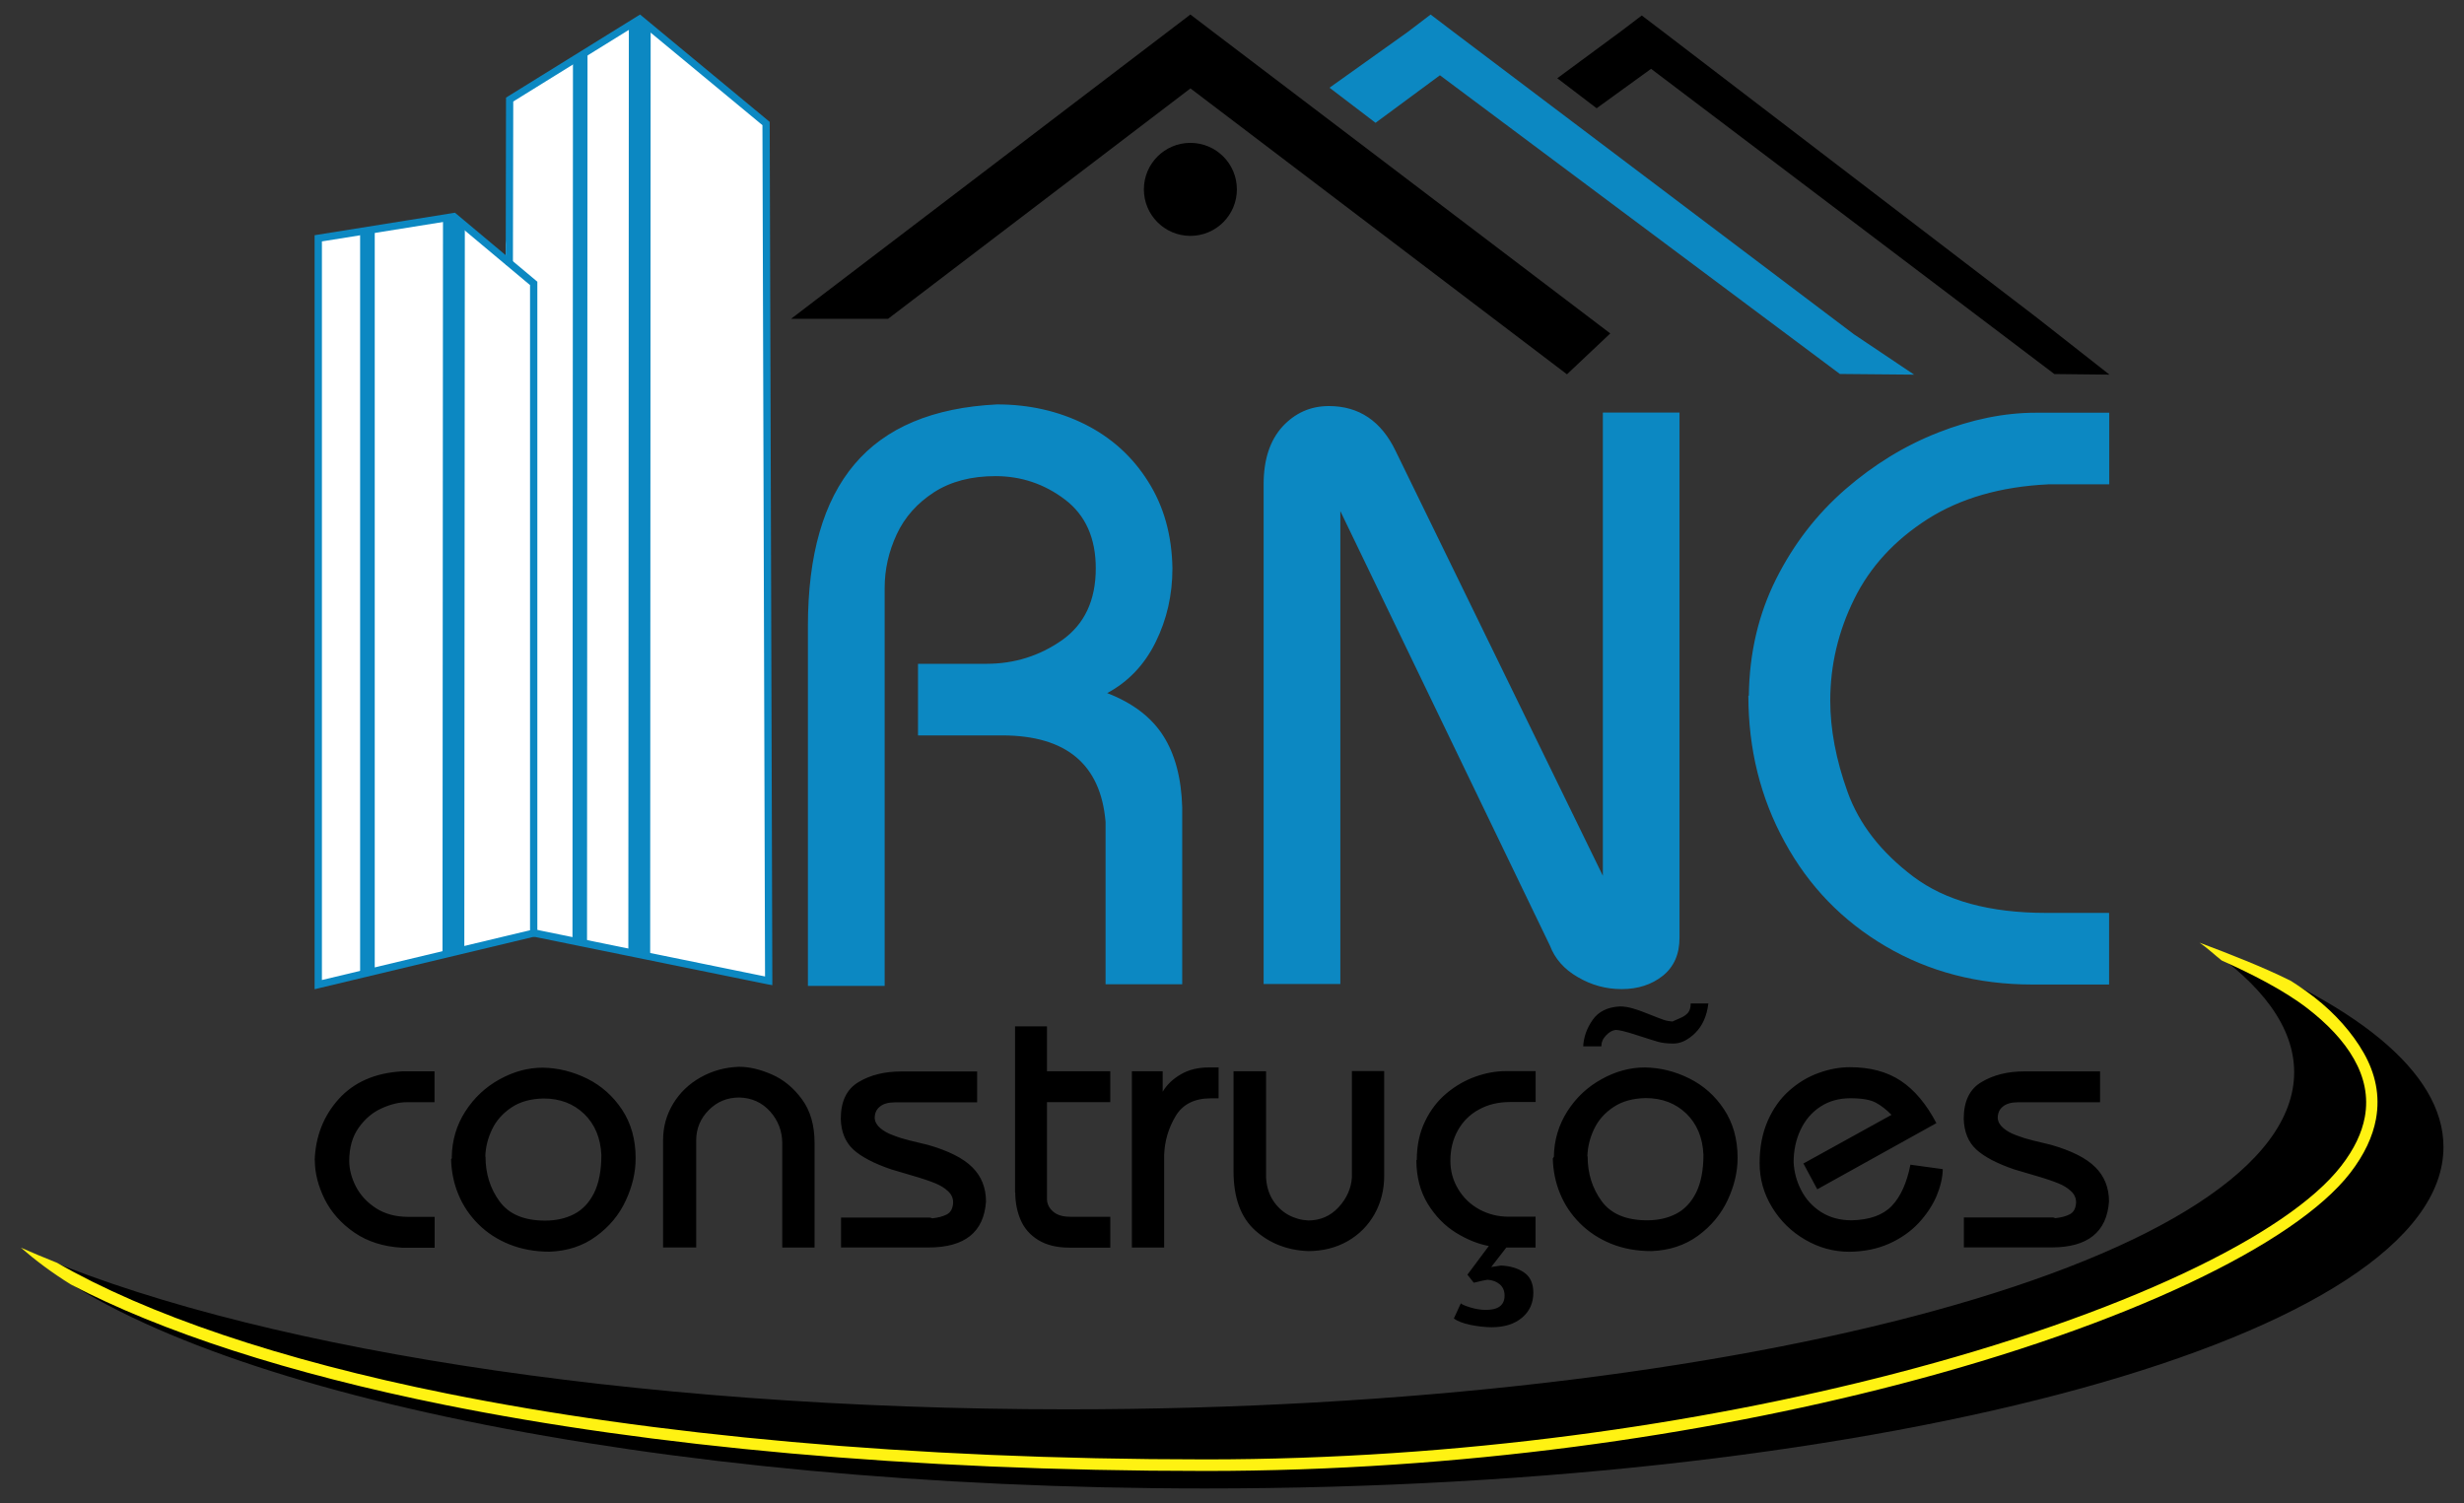
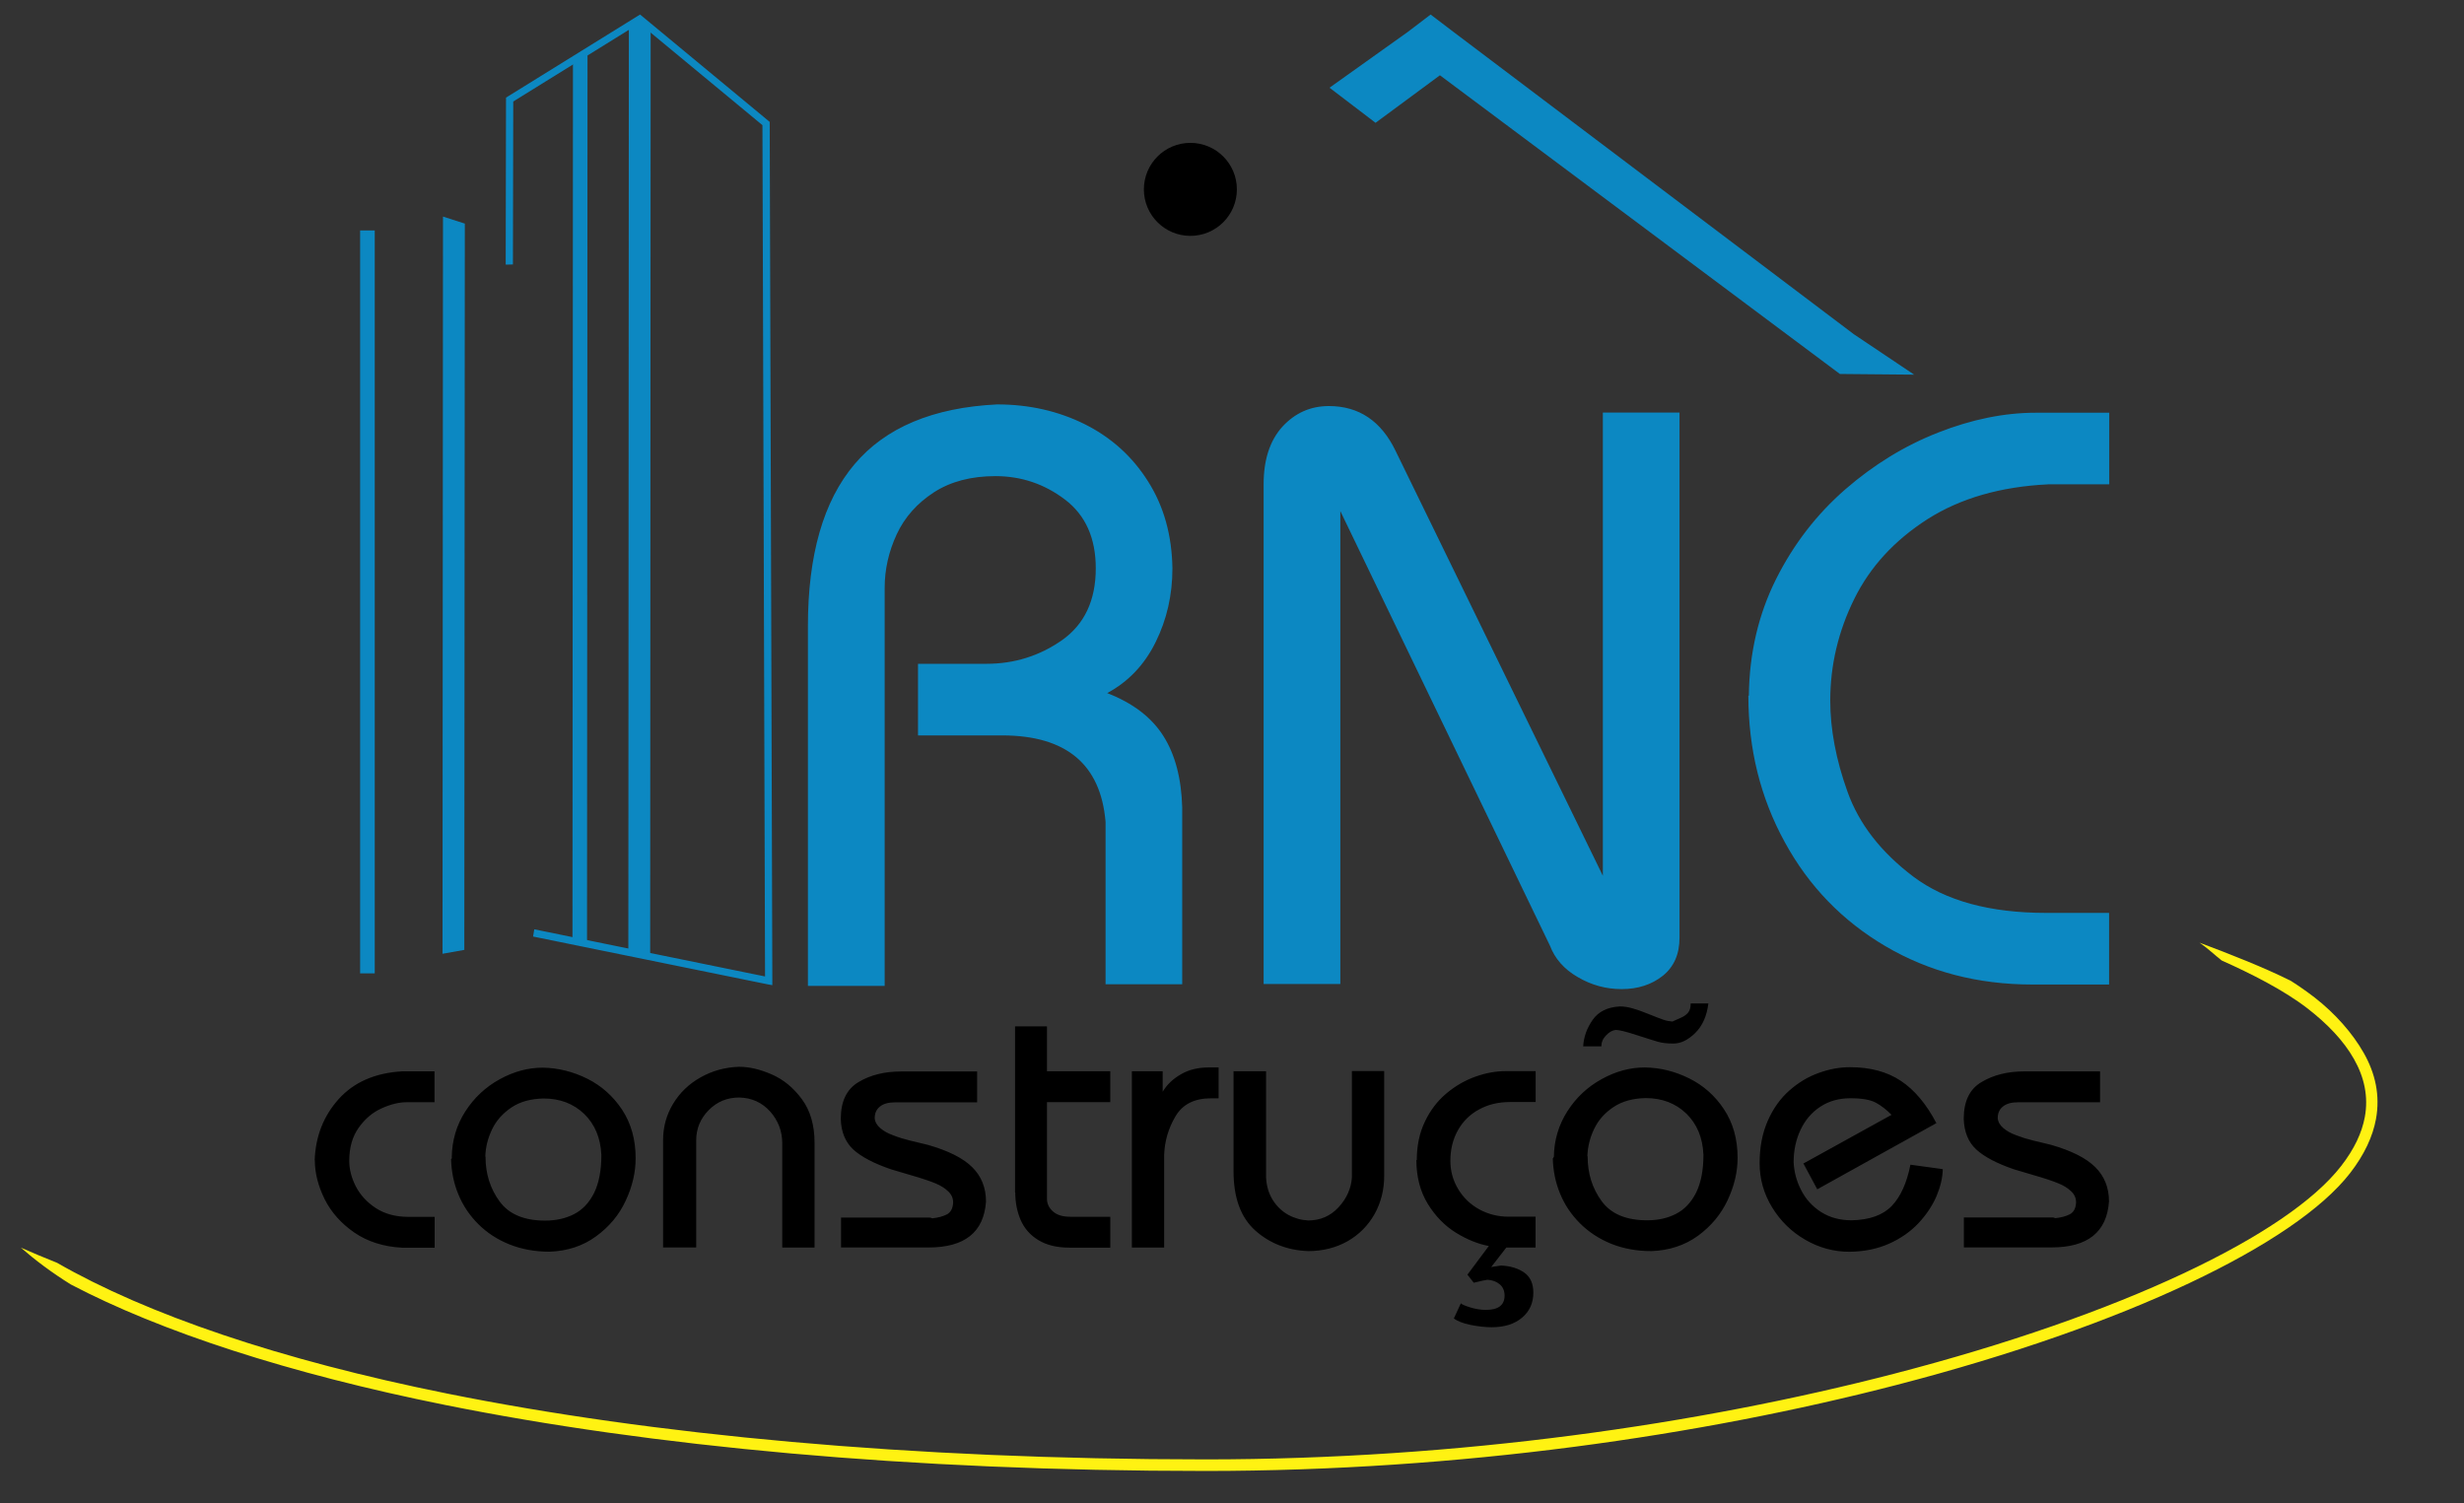
<svg xmlns="http://www.w3.org/2000/svg" width="300" height="183" viewBox="0 0 300 183" shape-rendering="geometricPrecision" text-rendering="geometricPrecision" image-rendering="optimizeQuality" fill-rule="evenodd" clip-rule="evenodd">
  <rect x="0" y="0" width="300" height="183" fill="#333333" stroke="none" />
  <defs>
    <style>
    .fil1 {fill:black}
    .fil4 {fill:#FFF212}
    .fil2 {fill:white}
    .fil0 {fill:black;fill-rule:nonzero}
    .fil3 {fill:#0C88C2;fill-rule:nonzero}
   </style>
  </defs>
  <g id="Camada_x0020_1">
-     <path class="fil0" d="M99.266 36.563L141.98 4.018l2.953-2.25 2.953 2.25 48.17 36.58-5.275 4.976-45.84-34.81-36.81 28.048H96.32zm90.338-27.035l7.777-5.735 2.51-1.907 2.51 1.907L248 38.68l8.837 6.935-6.712-.074-49.1-37.16-6.63 4.8z" />
    <circle class="fil1" cx="144.933" cy="23.057" r="5.662" />
    <path class="fil0" d="M38.313 141.275c.105-2.924 1.08-5.408 2.932-7.467 1.858-2.05 4.43-3.178 7.72-3.365h3.94v3.76h-3.4c-.926 0-1.934.246-3.03.74-1.097.49-2.03 1.275-2.798 2.356-.77 1.08-1.156 2.43-1.156 4.05 0 1.02.27 2.06.81 3.12.55 1.05 1.36 1.93 2.45 2.64 1.09.7 2.4 1.05 3.92 1.05h3.22v3.76h-3.94c-2.27-.12-4.22-.74-5.83-1.84-1.61-1.11-2.81-2.46-3.62-4.06-.79-1.61-1.2-3.19-1.2-4.76zm16.69-.365c.03-2.052.58-3.917 1.647-5.58 1.075-1.672 2.47-2.977 4.18-3.917 1.714-.947 3.468-1.418 5.266-1.418 1.865.037 3.662.478 5.394 1.336 1.723.86 3.14 2.11 4.245 3.77 1.103 1.67 1.656 3.64 1.656 5.92 0 1.72-.4 3.44-1.21 5.17-.8 1.73-2 3.17-3.61 4.34-1.59 1.17-3.48 1.79-5.65 1.87-1.79 0-3.43-.3-4.9-.89-1.47-.59-2.74-1.42-3.8-2.48-1.06-1.06-1.86-2.26-2.41-3.6-.56-1.34-.85-2.78-.89-4.3.05-.04.08-.07.08-.1.01-.04.02-.07.02-.08zm4.11-.083c0 2.083.574 3.903 1.716 5.455 1.14 1.56 2.99 2.335 5.54 2.335 1.32 0 2.49-.26 3.52-.785 1.03-.53 1.84-1.386 2.44-2.573.59-1.2.89-2.74.89-4.61-.09-2.08-.79-3.75-2.08-5.01-1.31-1.26-2.96-1.89-4.95-1.89-1.56.03-2.88.39-3.93 1.1-1.05.71-1.84 1.59-2.35 2.66s-.79 2.16-.82 3.3zm21.62 11.102v-13.12c0-1.59.403-3.06 1.215-4.41.814-1.35 1.933-2.43 3.365-3.23 1.426-.8 2.992-1.23 4.693-1.28 1.208 0 2.537.31 3.96.93 1.427.62 2.65 1.63 3.672 3.02 1.022 1.39 1.537 3.16 1.537 5.3v12.76h-3.932v-12.67c0-1.49-.493-2.79-1.47-3.89-.984-1.1-2.237-1.67-3.767-1.71-1.47 0-2.708.51-3.723 1.54-1.014 1.03-1.52 2.26-1.52 3.69v13.03h-4.03zm21.665-3.68h10.787c.09 0 .194.03.32.09.695-.07 1.29-.23 1.77-.47.477-.25.738-.73.774-1.46 0-.52-.2-.98-.61-1.36-.41-.39-.92-.71-1.55-.97-.62-.26-1.65-.61-3.08-1.02l-2.3-.68c-2.09-.71-3.61-1.51-4.6-2.4-.98-.91-1.5-2.15-1.54-3.75 0-2.14.72-3.63 2.18-4.49 1.44-.86 3.17-1.28 5.17-1.28h9.25v3.76h-10.01c-.79 0-1.4.17-1.82.51-.43.34-.64.81-.64 1.41.03.46.27.87.68 1.22.41.35.94.65 1.59.88.64.25 1.31.46 2.02.63.71.17 1.44.34 2.2.53 2.47.71 4.28 1.61 5.39 2.72 1.11 1.1 1.67 2.5 1.67 4.18-.26 3.73-2.59 5.59-6.99 5.59H102.4v-3.67zm21.187-3.04v-20.24h3.887v5.46h7.706v3.76h-7.706v11.77c0 .59.238 1.11.724 1.54.477.43 1.18.65 2.095.65h4.89v3.76h-4.97c-1.53 0-2.8-.31-3.79-.92-1-.61-1.71-1.43-2.15-2.44-.44-1.03-.66-2.14-.66-3.35zm14.234-14.78h3.74v2.5c.51-.86 1.24-1.56 2.21-2.12.95-.56 2.09-.84 3.39-.84h1.21v3.76h-.94c-2.01 0-3.45.73-4.31 2.19-.87 1.47-1.32 3.03-1.38 4.7v11.28h-3.93v-21.48zm12.4 0h3.93v12.94c.05 1.03.32 1.94.81 2.73.49.78 1.12 1.38 1.88 1.81.77.42 1.58.65 2.44.69 1.48 0 2.71-.54 3.7-1.61.99-1.08 1.53-2.29 1.62-3.64v-12.94h3.93v12.75c0 1.71-.39 3.26-1.17 4.66-.79 1.4-1.88 2.5-3.29 3.31-1.42.8-3.02 1.2-4.8 1.2-2.54-.1-4.68-.94-6.44-2.51-1.76-1.58-2.64-3.98-2.64-7.2V130.4zm22.28 10.83c0-1.78.33-3.34 1-4.72.66-1.38 1.54-2.52 2.62-3.42 1.08-.9 2.25-1.58 3.52-2.03 1.26-.45 2.48-.67 3.66-.67h3.67v3.76h-3.12c-1.42 0-2.67.3-3.78.91-1.11.6-1.96 1.45-2.57 2.54-.61 1.09-.91 2.33-.91 3.7 0 1.25.31 2.39.95 3.45.63 1.05 1.48 1.87 2.57 2.47 1.09.59 2.27.89 3.55.89h3.3v3.76h-3.56l-1.84 2.37c.12-.03.32-.06.6-.09.27-.03.47-.06.6-.09 1.12.05 2.06.33 2.81.85.74.51 1.12 1.33 1.12 2.46 0 1.25-.46 2.27-1.38 3.04-.91.77-2.14 1.16-3.68 1.16-.81 0-1.66-.1-2.58-.28-.91-.19-1.59-.45-2.036-.79l.85-1.84c.15.15.543.31 1.184.51.65.19 1.27.29 1.86.29 1.52 0 2.28-.58 2.28-1.74 0-.59-.2-1.05-.593-1.38-.395-.33-.895-.52-1.5-.55-.29.04-.85.16-1.66.36l-.77-.98 2.604-3.49c-1.29-.24-2.62-.77-3.99-1.61-1.36-.84-2.51-2.01-3.44-3.52-.92-1.5-1.39-3.29-1.39-5.36zm16.69-.37c.02-2.05.58-3.92 1.64-5.58 1.07-1.68 2.47-2.98 4.18-3.92 1.71-.95 3.47-1.42 5.26-1.42 1.87.03 3.66.47 5.39 1.33 1.72.85 3.14 2.1 4.24 3.76 1.1 1.66 1.66 3.63 1.66 5.92 0 1.71-.41 3.44-1.22 5.16-.81 1.72-2.01 3.16-3.61 4.33-1.6 1.16-3.49 1.78-5.66 1.86-1.8 0-3.43-.3-4.9-.89-1.47-.6-2.74-1.43-3.8-2.49-1.06-1.06-1.87-2.26-2.42-3.61-.56-1.34-.85-2.78-.89-4.3.05-.04.07-.07.08-.11.01-.03.02-.06.02-.08zm4.11-.09c0 2.08.57 3.9 1.71 5.45 1.14 1.56 2.99 2.33 5.54 2.33 1.32 0 2.49-.26 3.52-.79 1.03-.53 1.84-1.39 2.44-2.58.59-1.2.89-2.73.89-4.61-.09-2.08-.79-3.75-2.08-5.01-1.31-1.26-2.96-1.89-4.95-1.89-1.56.03-2.88.39-3.93 1.1-1.06.7-1.84 1.59-2.35 2.66s-.78 2.16-.82 3.3zm-.54-13.39c.06-1.14.44-2.21 1.15-3.23s1.82-1.56 3.32-1.64c.49 0 1.01.08 1.56.24.56.16 1.24.4 2.04.73.79.32 1.37.54 1.72.66.35.12.71.18 1.07.21.42-.18.79-.35 1.12-.5.33-.15.59-.35.8-.59.2-.26.31-.62.31-1.11H208c-.184 1.52-.715 2.71-1.587 3.58-.873.86-1.76 1.3-2.664 1.3-.76 0-1.4-.07-1.9-.22-.52-.15-1.4-.43-2.64-.83-1.26-.41-2.09-.61-2.49-.61-.42.05-.81.27-1.19.68-.38.39-.56.84-.56 1.32h-2.2zm26.84 14.24l10.7-5.91c-.6-.61-1.23-1.11-1.89-1.47-.67-.37-1.7-.55-3.12-.55-1.39 0-2.61.34-3.66 1.03-1.05.69-1.85 1.63-2.41 2.82s-.84 2.5-.84 3.94c.06 1.19.36 2.33.93 3.42.56 1.09 1.36 1.97 2.41 2.64 1.05.67 2.29 1.01 3.73 1.01 2.18-.05 3.8-.63 4.88-1.75 1.07-1.12 1.83-2.79 2.27-5.02l3.94.54c-.02 1.042-.28 2.132-.76 3.28-.49 1.14-1.21 2.23-2.17 3.27-.97 1.04-2.17 1.88-3.59 2.52-1.43.64-3.04.97-4.86.99-1.9 0-3.69-.488-5.37-1.465-1.69-.978-3.03-2.3-4.04-3.96-1.01-1.656-1.51-3.446-1.51-5.36 0-1.95.33-3.66.99-5.16.65-1.48 1.53-2.714 2.62-3.676 1.09-.97 2.29-1.69 3.582-2.15 1.29-.47 2.56-.7 3.81-.7 2.46 0 4.52.55 6.19 1.66 1.67 1.11 3.11 2.827 4.33 5.15l-14.504 8.056-1.71-3.19zm19.52 6.58h10.79c.09 0 .19.03.32.09.69-.07 1.29-.22 1.77-.47.48-.25.74-.73.77-1.45 0-.52-.2-.98-.61-1.36-.41-.39-.92-.71-1.55-.96-.62-.26-1.65-.61-3.08-1.02l-2.3-.68c-2.08-.71-3.61-1.51-4.6-2.41-.98-.9-1.49-2.15-1.54-3.75 0-2.13.72-3.63 2.18-4.48 1.45-.86 3.17-1.29 5.17-1.29h9.25v3.76h-10c-.78 0-1.4.17-1.82.51-.43.34-.64.81-.64 1.41.032.46.27.87.68 1.22.41.35.94.65 1.582.88.647.25 1.32.46 2.026.63.71.17 1.44.34 2.2.53 2.476.71 4.28 1.61 5.39 2.72 1.11 1.1 1.67 2.5 1.67 4.17-.26 3.73-2.59 5.6-6.98 5.6h-10.69v-3.67z" />
-     <path class="fil1" d="M268.253 115.036c18.38 6.892 29.248 15.402 29.248 24.614 0 22.964-67.49 41.58-150.75 41.58-67.48 0-124.61-12.23-143.83-29.093 26.33 11.677 73.38 19.457 127.04 19.457 82.49 0 149.36-18.376 149.36-41.045 0-5.49-3.93-10.73-11.05-15.52z" />
-     <path class="fil2" d="M38.75 29.016l16.515-2.645 9.713 8.14v79.11l-26.228 6.27z" />
-     <path class="fil2" d="M62.054 12.13L77.89 2.313 93.272 15.05l.314 104.297-28.608-5.738V34.5l-.46-.666-2.937-2.316v-1.8l.44-1.937z" />
    <path class="fil3" d="M161.874 10.68l9.51-6.78 2.8-2.13 2.8 2.13 48.728 36.794 7.34 4.922-9.04-.083-48.696-36.368-7.837 5.788zM98.366 120.032V76.246c0-8.67 1.886-15.256 5.676-19.724 3.773-4.468 9.565-6.9 17.358-7.282 3.905 0 7.463.812 10.69 2.417 3.227 1.62 5.792 3.938 7.695 6.966 1.92 3.028 2.896 6.536 2.962 10.574 0 3.244-.68 6.24-2.052 9.003-1.357 2.746-3.327 4.815-5.89 6.188 3.11 1.208 5.393 2.945 6.833 5.213 1.44 2.27 2.2 5.17 2.3 8.69v21.55h-9.332v-19.78c-.596-7.01-4.8-10.52-12.61-10.52H111.77v-8.72h8.34c3.392 0 6.453-.96 9.2-2.88 2.73-1.93 4.104-4.85 4.104-8.74 0-3.67-1.242-6.47-3.74-8.37-2.5-1.9-5.33-2.86-8.473-2.86-2.96 0-5.46.66-7.49 1.97-2.05 1.33-3.56 3.03-4.53 5.11-.97 2.09-1.47 4.26-1.47 6.52v48.47h-9.34zm55.484-.198V58.97c0-2.995.76-5.328 2.283-7.016 1.54-1.67 3.426-2.515 5.66-2.515 3.657 0 6.37 1.82 8.125 5.46l25.235 51.73v-56.4h9.333v63.95c0 2-.68 3.54-2.035 4.63-1.35 1.07-3.02 1.62-5.01 1.62-1.9 0-3.67-.48-5.34-1.46-1.67-.96-2.79-2.25-3.39-3.83l-25.52-52.91v57.58h-9.33zm59.076-35.15c.066-5.178 1.175-9.894 3.31-14.163 2.134-4.26 4.947-7.9 8.423-10.93 3.47-3.01 7.24-5.33 11.33-6.93 4.08-1.6 8.04-2.41 11.89-2.41h8.93v8.72h-7.43c-5.79.28-10.69 1.69-14.7 4.24-4.01 2.57-6.99 5.8-8.92 9.72-1.94 3.92-2.92 8.06-2.92 12.38 0 3.46.69 7.17 2.1 11.09 1.4 3.92 4.08 7.36 8.01 10.33 3.92 2.95 9.31 4.42 16.18 4.42h7.66v8.72h-9.34c-6.64 0-12.6-1.56-17.86-4.65-5.27-3.09-9.37-7.33-12.3-12.71-2.95-5.38-4.42-11.32-4.42-17.79zM61.57 32.22l.04-20.09.002-.247.21-.13L77.66 1.937l.27-.168.244.2 15.38 12.74.16.13v.21l.32 104.38v.52l-.52-.09-28.612-5.83.15-.88 28.094 5.74-.317-103.65-14.98-12.4-15.36 9.52-.04 19.84z" />
-     <path class="fil3" d="M38.68 28.578l16.515-2.646.2-.032.155.13 9.713 8.135.16.133v79.662l-.343.08-26.228 6.274-.547.13V28.64l.376-.062zm16.454-1.74l-15.94 2.555v89.93l25.34-6.06V34.71l-9.4-7.87z" />
    <g id="_274867240">
      <path id="_274206056" class="fil3" d="M71.532 6.148l-.06 108.76-1.772-.476.06-107.277z" />
      <path id="_274206104" class="fil3" d="M79.22 3.145l-.06 113.13-2.658-.476.062-112.94 1.324-.27z" />
      <path id="_417333896" class="fil3" d="M45.626 28.057v90.457h-1.78V28.057z" />
      <path id="_417333728" class="fil3" d="M56.594 27.224l-.062 88.43-2.656.474.06-89.757z" />
    </g>
    <path class="fil4" d="M267.765 114.763c3.91 1.467 7.968 3.065 11.166 4.67 1 .636 1.95 1.304 2.86 2.003 2.52 1.953 4.64 4.363 6.01 6.78 1.4 2.47 2.01 5.16 1.48 8.044-.39 2.103-1.39 4.296-3.14 6.56-6.68 8.627-27.15 18.524-55.15 25.786-23.86 6.188-53.23 10.492-84.22 10.492-36.28 0-67.65-3.022-92.58-8.037-19.02-3.82-34.66-8.95-45.55-14.66-2.3-1.42-4.38-2.99-6.1-4.49 1.3.58 3 1.28 4.4 1.84 10.86 6.24 27.03 11.81 47.53 15.93 24.84 5 56.11 8.01 92.31 8.01 30.88 0 60.12-4.28 83.87-10.44 27.7-7.18 47.88-16.88 54.39-25.28 1.61-2.07 2.53-4.06 2.88-5.95.47-2.52-.08-4.9-1.32-7.08-1.26-2.24-3.26-4.3-5.63-6.14-2.96-2.29-6.98-4.29-10.48-5.86-.83-.65-1.72-1.51-2.67-2.15z" />
  </g>
</svg>